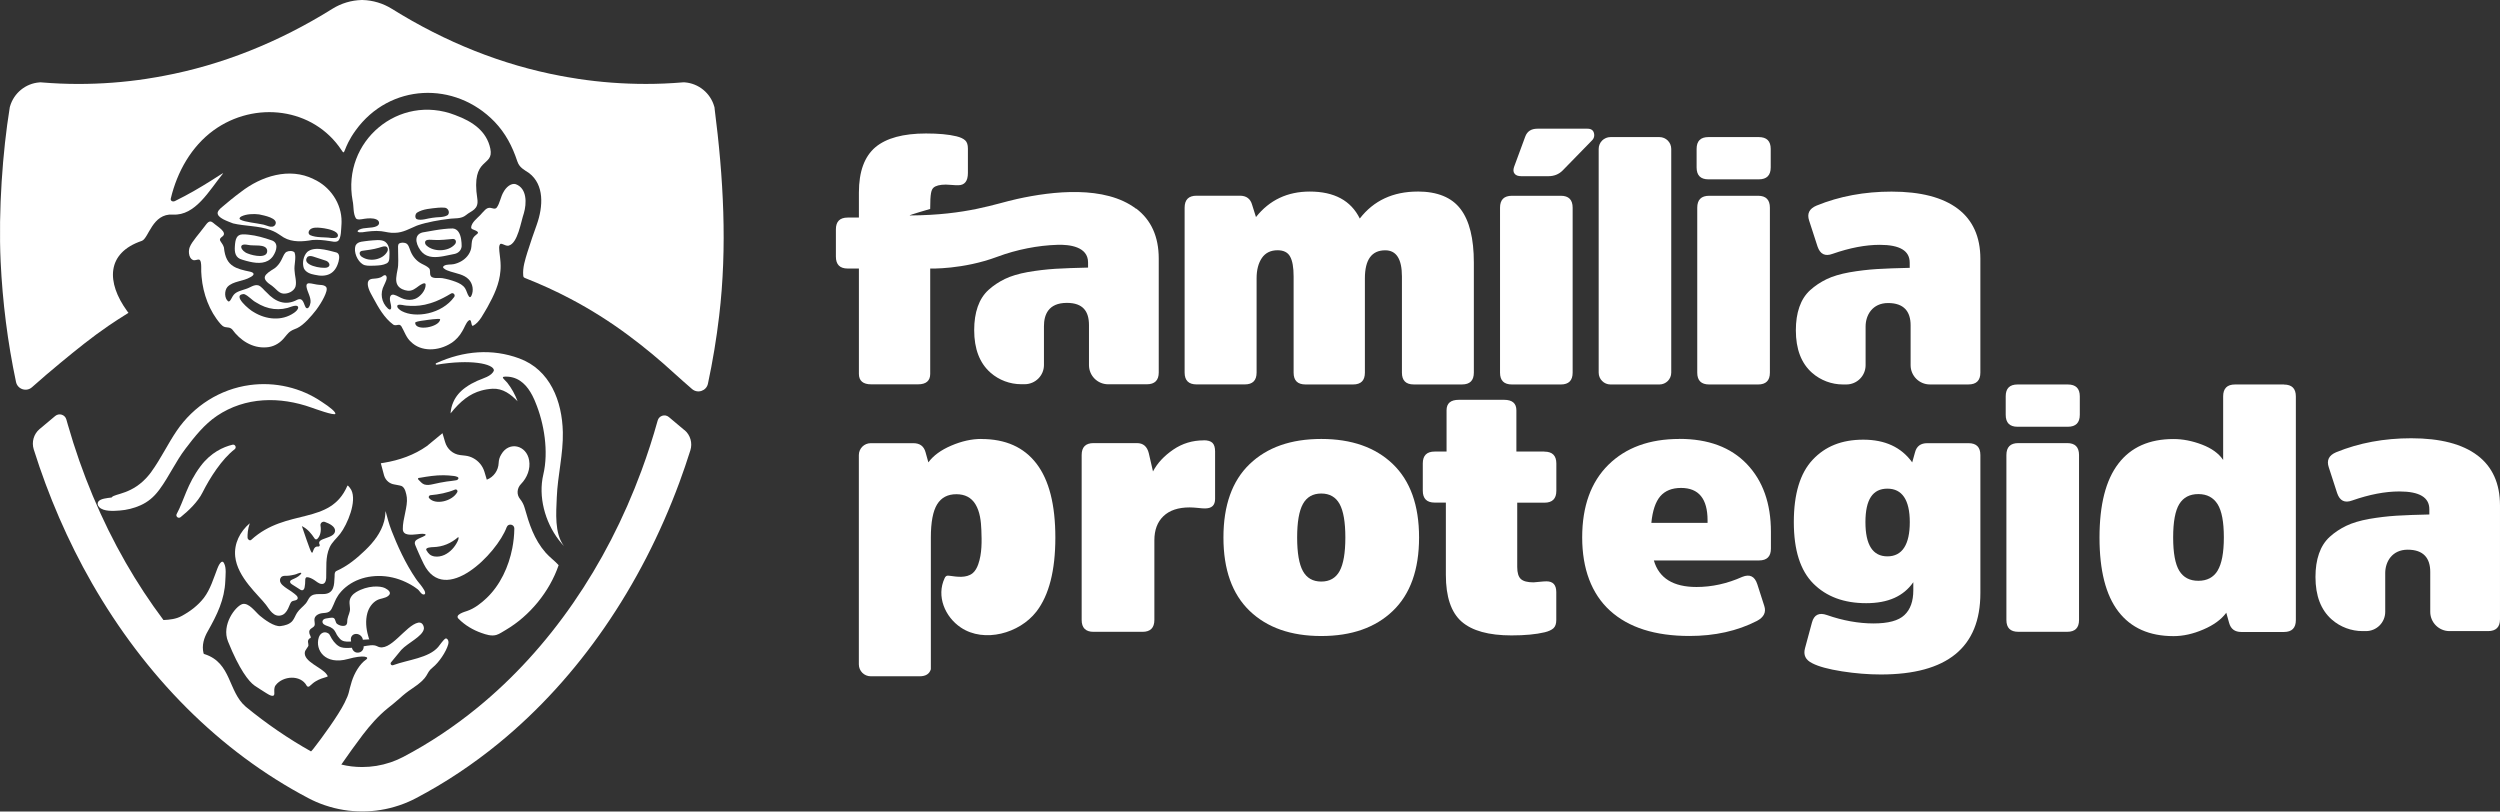
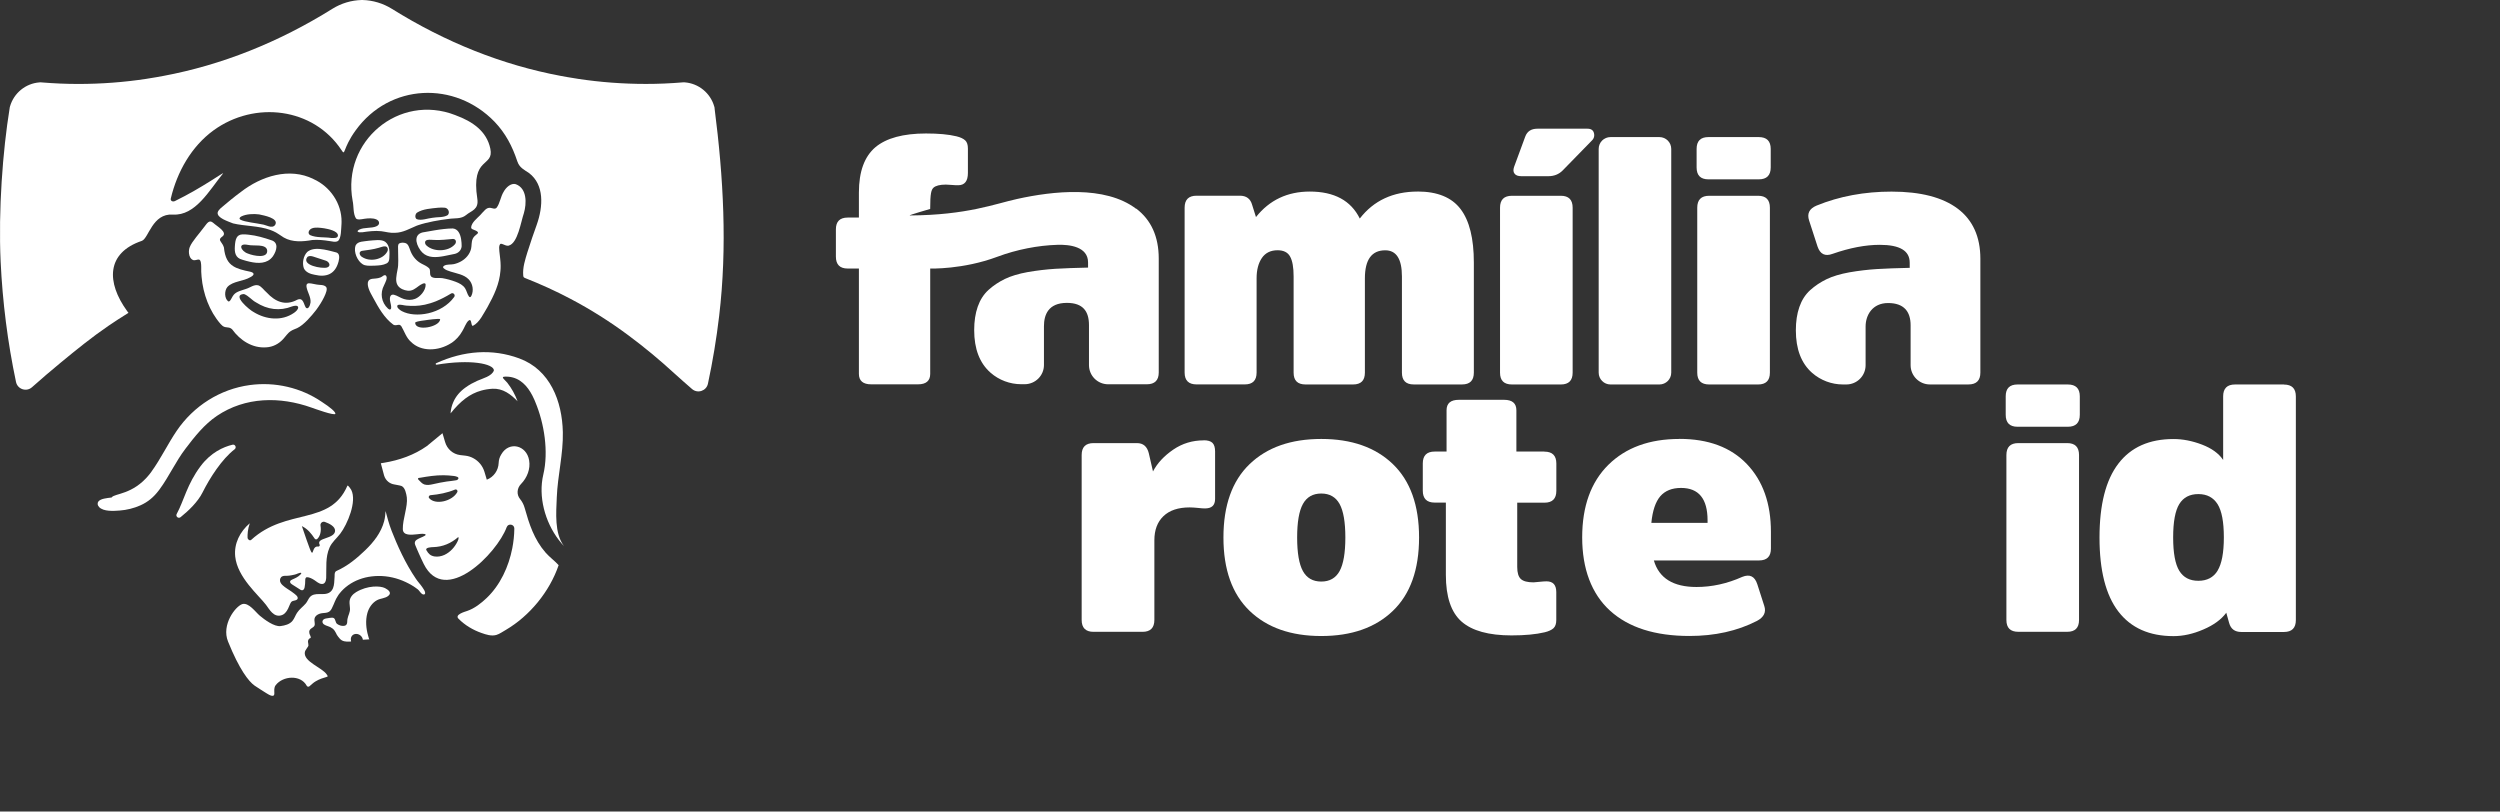
<svg xmlns="http://www.w3.org/2000/svg" width="191" height="62" viewBox="0 0 191 62" fill="none">
  <rect x="0" y="0" width="191" height="62" fill="#333333" stroke="none" />
  <path d="M108.309 14.635C106.428 14.635 104.949 15.324 103.888 16.696C103.21 15.324 101.939 14.635 100.069 14.635C98.364 14.635 96.991 15.28 95.956 16.584L95.663 15.65C95.536 15.187 95.224 14.952 94.729 14.952H91.418C90.812 14.952 90.505 15.254 90.505 15.865V28.465C90.505 29.071 90.817 29.369 91.418 29.369H95.101C95.707 29.369 96.004 29.065 96.004 28.465V21.259C96.004 20.619 96.141 20.101 96.41 19.706C96.678 19.32 97.074 19.119 97.607 19.119C98.071 19.119 98.393 19.284 98.564 19.603C98.744 19.92 98.832 20.429 98.832 21.122V28.469C98.832 29.075 99.135 29.373 99.746 29.373H103.375C103.98 29.373 104.278 29.07 104.278 28.469V21.263C104.278 19.841 104.796 19.123 105.832 19.123C106.686 19.123 107.107 19.797 107.107 21.121V28.468C107.107 29.074 107.41 29.372 108.01 29.372H111.698C112.304 29.372 112.602 29.068 112.602 28.468V20.06C112.602 18.222 112.265 16.86 111.586 15.97C110.912 15.082 109.817 14.632 108.304 14.632H108.308L108.309 14.635Z" fill="white" />
  <path d="M86.796 15.948C84.417 14.145 80.422 14.6 77.71 15.201C76.044 15.562 73.889 16.436 69.513 16.461C69.333 16.461 71.066 15.963 71.066 15.963C71.066 14.737 71.154 14.507 71.316 14.342C71.487 14.186 71.809 14.103 72.263 14.103C72.341 14.103 72.478 14.112 72.678 14.127C72.883 14.146 73.059 14.152 73.205 14.152C73.698 14.152 73.948 13.839 73.948 13.218V11.346C73.948 11.063 73.88 10.853 73.743 10.726C73.597 10.589 73.372 10.486 73.069 10.413C72.463 10.266 71.692 10.198 70.748 10.198C69.01 10.198 67.714 10.549 66.88 11.248C66.045 11.956 65.62 13.109 65.62 14.707V16.622H64.766C64.16 16.622 63.862 16.925 63.862 17.526V19.603C63.862 20.214 64.165 20.516 64.766 20.516H65.62V28.562C65.62 29.096 65.938 29.363 66.558 29.363H70.134C70.754 29.363 71.068 29.096 71.068 28.562V20.516C71.068 20.516 73.568 20.6 76.192 19.618C77.682 19.062 79.308 18.748 80.774 18.705C81.707 18.671 83.128 18.841 83.128 20.049V20.444C82.157 20.463 81.316 20.497 80.617 20.537C79.928 20.581 79.23 20.664 78.522 20.786C77.823 20.913 77.237 21.088 76.773 21.313C76.315 21.538 75.894 21.811 75.523 22.149C75.152 22.486 74.879 22.916 74.697 23.434C74.517 23.952 74.428 24.548 74.428 25.217C74.428 26.658 74.843 27.742 75.679 28.475C76.323 29.042 77.164 29.354 78.023 29.354H78.283C79.094 29.354 79.758 28.699 79.758 27.888V24.923C79.758 24.068 80.076 23.14 81.512 23.14C82.748 23.14 83.198 23.795 83.198 24.841V27.894C83.198 28.704 83.853 29.359 84.664 29.359H87.615C88.225 29.359 88.528 29.056 88.528 28.456V19.755C88.528 18.084 87.952 16.804 86.804 15.935L86.8 15.95L86.796 15.948Z" fill="white" />
  <path d="M134.37 10.473H130.525C129.92 10.473 129.621 10.776 129.621 11.377V12.789C129.621 13.4 129.924 13.702 130.525 13.702H134.37C134.976 13.702 135.283 13.4 135.283 12.789V11.377C135.283 10.771 134.97 10.473 134.37 10.473Z" fill="white" />
  <path d="M134.316 14.957H130.583C129.973 14.957 129.67 15.261 129.67 15.87V28.471C129.67 29.076 129.973 29.374 130.583 29.374H134.316C134.921 29.374 135.22 29.071 135.22 28.471V15.87C135.22 15.259 134.917 14.957 134.316 14.957Z" fill="white" />
  <path d="M149.576 15.948C148.428 15.079 146.737 14.639 144.515 14.639C142.454 14.639 140.539 14.99 138.781 15.709C138.228 15.943 138.038 16.32 138.219 16.858L138.859 18.832C139.059 19.418 139.435 19.608 140.007 19.394C141.325 18.934 142.522 18.705 143.612 18.705C145.146 18.705 145.902 19.154 145.902 20.068V20.463C144.93 20.482 144.091 20.516 143.392 20.556C142.702 20.6 142.005 20.683 141.297 20.805C140.598 20.932 140.011 21.107 139.547 21.332C139.088 21.557 138.668 21.83 138.296 22.168C137.925 22.506 137.652 22.935 137.472 23.453C137.29 23.971 137.203 24.567 137.203 25.236C137.203 26.677 137.618 27.761 138.453 28.494C139.103 29.06 139.938 29.373 140.802 29.373H141.062C141.873 29.373 142.532 28.714 142.532 27.902V24.941C142.532 24.086 143.045 23.152 144.252 23.152C145.458 23.152 145.971 23.802 145.971 24.848V27.901C145.971 28.711 146.631 29.372 147.442 29.372H150.387C150.997 29.372 151.3 29.068 151.3 28.468V19.767C151.3 18.096 150.724 16.817 149.576 15.947V15.948Z" fill="white" />
  <path d="M121.274 9.832H117.464C116.981 9.832 116.672 10.037 116.526 10.443L115.671 12.763C115.602 12.977 115.612 13.148 115.716 13.271C115.808 13.399 115.983 13.461 116.233 13.461H118.294C118.733 13.461 119.095 13.315 119.379 13.032L121.567 10.79C121.768 10.619 121.836 10.409 121.781 10.179C121.728 9.945 121.558 9.832 121.274 9.832Z" fill="white" />
  <path d="M119.246 14.957H115.515C114.905 14.957 114.602 15.261 114.602 15.87V28.471C114.602 29.076 114.905 29.374 115.515 29.374H119.246C119.852 29.374 120.15 29.071 120.15 28.471V15.87C120.15 15.259 119.847 14.957 119.246 14.957Z" fill="white" />
  <path d="M126.779 10.473H123.042C122.543 10.473 122.139 10.877 122.139 11.377V28.471C122.139 28.97 122.543 29.374 123.042 29.374H126.779C127.278 29.374 127.683 28.97 127.683 28.471V11.377C127.683 10.877 127.278 10.473 126.779 10.473Z" fill="white" />
  <path d="M91.956 33.644C91.101 33.644 90.329 33.879 89.635 34.352C88.942 34.827 88.423 35.378 88.088 36.018L87.769 34.63C87.642 34.112 87.345 33.853 86.86 33.853H83.548C82.942 33.853 82.639 34.157 82.639 34.763V47.363C82.639 47.968 82.942 48.272 83.548 48.272H87.285C87.891 48.272 88.194 47.968 88.194 47.363V41.276C88.194 40.494 88.423 39.879 88.887 39.434C89.351 38.99 90.016 38.766 90.89 38.766C91.066 38.766 91.276 38.781 91.515 38.804C91.754 38.834 91.939 38.844 92.062 38.844C92.579 38.844 92.833 38.604 92.833 38.12V34.49C92.833 34.187 92.765 33.968 92.633 33.836C92.5 33.704 92.271 33.636 91.954 33.636V33.645L91.956 33.644Z" fill="white" />
  <path d="M100.944 33.536C98.629 33.536 96.807 34.176 95.473 35.456C94.139 36.735 93.471 38.607 93.471 41.064C93.471 43.521 94.139 45.387 95.473 46.672C96.807 47.952 98.629 48.592 100.944 48.592C103.259 48.592 105.081 47.952 106.414 46.672C107.748 45.393 108.417 43.521 108.417 41.064C108.417 38.607 107.748 36.741 106.414 35.456C105.081 34.176 103.259 33.536 100.944 33.536ZM102.346 43.63C102.052 44.163 101.584 44.431 100.944 44.431C100.304 44.431 99.835 44.162 99.542 43.63C99.249 43.098 99.102 42.242 99.102 41.065C99.102 39.888 99.249 39.038 99.542 38.506C99.835 37.974 100.304 37.705 100.944 37.705C101.584 37.705 102.052 37.974 102.346 38.506C102.639 39.039 102.785 39.894 102.785 41.065C102.785 42.237 102.639 43.093 102.346 43.63Z" fill="white" />
  <path d="M117.986 34.499H115.852V31.347C115.852 30.814 115.539 30.546 114.919 30.546H111.451C110.826 30.546 110.517 30.814 110.517 31.347V34.499H109.61C109.004 34.499 108.701 34.802 108.701 35.408V37.489C108.701 38.094 109.004 38.398 109.61 38.398H110.464V43.923C110.464 45.593 110.864 46.786 111.665 47.49C112.467 48.193 113.741 48.545 115.48 48.545C116.497 48.545 117.342 48.467 118.016 48.306C118.318 48.232 118.539 48.13 118.685 47.998C118.827 47.866 118.9 47.657 118.9 47.374V45.239C118.9 44.687 118.651 44.414 118.153 44.414C118.011 44.414 117.825 44.429 117.606 44.452C117.38 44.477 117.24 44.492 117.166 44.492C116.702 44.492 116.38 44.408 116.194 44.237C116.009 44.066 115.916 43.763 115.916 43.314V38.405H117.996C118.602 38.405 118.905 38.103 118.905 37.496V35.415C118.905 34.809 118.602 34.505 117.996 34.505L117.986 34.5V34.499Z" fill="white" />
  <path d="M128.299 33.536C126.022 33.536 124.215 34.195 122.881 35.51C121.548 36.83 120.879 38.675 120.879 41.06C120.879 43.444 121.587 45.364 123.004 46.653C124.42 47.942 126.442 48.588 129.075 48.588C131.015 48.588 132.733 48.206 134.229 47.439C134.762 47.156 134.951 46.769 134.79 46.291L134.258 44.635C134.063 44.029 133.682 43.843 133.11 44.073C131.953 44.591 130.79 44.846 129.613 44.846C127.835 44.846 126.745 44.172 126.355 42.818H134.39C134.995 42.818 135.298 42.516 135.298 41.909V40.629C135.298 38.459 134.683 36.73 133.457 35.45C132.231 34.17 130.511 33.531 128.308 33.531L128.299 33.536ZM130.462 39.946H126.164C126.251 39.023 126.482 38.343 126.842 37.918C127.209 37.493 127.736 37.278 128.431 37.278C129.784 37.278 130.458 38.104 130.458 39.76V39.946H130.462Z" fill="white" />
-   <path d="M150.393 33.859H147.241C146.743 33.859 146.43 34.089 146.309 34.552L146.093 35.325C145.258 34.166 144.013 33.591 142.357 33.591C140.702 33.591 139.446 34.104 138.488 35.125C137.526 36.15 137.048 37.739 137.048 39.888C137.048 42.037 137.546 43.592 138.542 44.589C139.539 45.585 140.882 46.083 142.572 46.083C144.262 46.083 145.43 45.55 146.177 44.481V45.096C146.177 45.931 145.953 46.567 145.498 46.991C145.044 47.422 144.257 47.631 143.134 47.631C142.011 47.631 140.793 47.416 139.583 46.991C138.977 46.776 138.596 46.966 138.435 47.553L137.902 49.527C137.76 50.045 137.946 50.425 138.463 50.675C138.942 50.924 139.7 51.129 140.73 51.291C141.761 51.452 142.748 51.53 143.695 51.53C148.766 51.53 151.301 49.459 151.301 45.31V34.768C151.301 34.162 150.999 33.859 150.393 33.859ZM144.199 42.506C143.08 42.506 142.519 41.631 142.519 39.892C142.519 38.153 143.08 37.333 144.199 37.333C145.318 37.333 145.908 38.187 145.908 39.892C145.908 41.597 145.337 42.506 144.199 42.506Z" fill="white" />
  <path d="M174.494 29.374H170.758C170.152 29.374 169.849 29.677 169.849 30.284V35.14C169.512 34.641 168.974 34.251 168.232 33.967C167.489 33.684 166.767 33.542 166.059 33.542C164.208 33.542 162.801 34.166 161.842 35.423C160.88 36.678 160.402 38.559 160.402 41.071C160.402 43.582 160.88 45.462 161.842 46.719C162.805 47.974 164.208 48.6 166.059 48.6C166.786 48.6 167.548 48.435 168.339 48.091C169.131 47.754 169.713 47.324 170.088 46.812L170.304 47.588C170.431 48.052 170.738 48.283 171.236 48.283H174.494C175.1 48.283 175.403 47.979 175.403 47.374V30.289C175.403 29.683 175.1 29.38 174.494 29.38V29.376V29.374ZM169.425 43.6C169.107 44.118 168.614 44.373 167.953 44.373C167.293 44.373 166.811 44.118 166.498 43.61C166.186 43.101 166.029 42.252 166.029 41.06C166.029 39.868 166.186 39.017 166.498 38.51C166.811 38.002 167.294 37.748 167.953 37.748C168.612 37.748 169.101 38.007 169.425 38.521C169.747 39.039 169.902 39.884 169.902 41.057C169.902 42.23 169.741 43.075 169.425 43.592V43.602V43.6Z" fill="white" />
-   <path d="M74.957 33.536C74.229 33.536 73.466 33.707 72.676 34.045C71.884 34.383 71.302 34.812 70.927 35.325L70.712 34.552C70.585 34.089 70.278 33.859 69.778 33.859H66.525C66.022 33.859 65.616 34.265 65.616 34.768V50.759C65.616 51.262 66.022 51.668 66.525 51.668H70.263C70.727 51.668 71.009 51.488 71.117 51.131V41.067C71.117 39.894 71.278 39.049 71.596 38.531C71.918 38.012 72.407 37.758 73.066 37.758C73.725 37.758 74.209 38.012 74.521 38.521C74.873 39.093 74.951 39.835 74.976 40.49C75.01 41.354 75.029 42.288 74.737 43.113C74.644 43.372 74.511 43.632 74.297 43.803C73.824 44.174 73.125 44.071 72.573 43.992C72.471 43.977 72.363 43.962 72.28 44.021C72.227 44.055 72.192 44.12 72.168 44.177C71.524 45.55 72.198 47.133 73.409 47.944C75.206 49.145 77.892 48.379 79.163 46.746C79.173 46.736 79.178 46.727 79.188 46.717C80.15 45.462 80.629 43.581 80.629 41.069C80.629 38.558 80.15 36.678 79.188 35.422C78.225 34.166 76.824 33.54 74.972 33.54L74.957 33.536Z" fill="white" />
-   <path d="M189.276 34.793C188.128 33.923 186.438 33.483 184.214 33.483C182.153 33.483 180.238 33.834 178.48 34.552C177.927 34.787 177.738 35.163 177.918 35.7L178.558 37.675C178.759 38.261 179.134 38.451 179.706 38.237C181.024 37.777 182.222 37.547 183.311 37.547C184.845 37.547 185.602 37.997 185.602 38.911V39.306C184.629 39.325 183.79 39.359 183.091 39.399C182.402 39.443 181.704 39.526 180.996 39.648C180.297 39.775 179.711 39.951 179.247 40.175C178.787 40.4 178.367 40.673 177.996 41.011C177.624 41.348 177.351 41.778 177.171 42.296C176.99 42.814 176.902 43.41 176.902 44.079C176.902 45.52 177.317 46.604 178.153 47.337C178.802 47.904 179.638 48.216 180.502 48.216H180.761C181.572 48.216 182.231 47.557 182.231 46.745V43.785C182.231 42.93 182.744 41.996 183.951 41.996C185.157 41.996 185.671 42.646 185.671 43.692V46.745C185.671 47.556 186.33 48.216 187.141 48.216H190.086C190.696 48.216 190.999 47.912 190.999 47.312V38.611C190.999 36.941 190.423 35.661 189.276 34.791V34.793Z" fill="white" />
  <path d="M157.984 29.374H154.14C153.534 29.374 153.236 29.677 153.236 30.278V31.69C153.236 32.302 153.538 32.604 154.14 32.604H157.984C158.59 32.604 158.897 32.3 158.897 31.69V30.278C158.897 29.672 158.584 29.374 157.984 29.374Z" fill="white" />
  <path d="M157.934 33.853H154.202C153.592 33.853 153.289 34.157 153.289 34.767V47.367C153.289 47.972 153.592 48.27 154.202 48.27H157.934C158.54 48.27 158.838 47.967 158.838 47.367V34.767C158.838 34.156 158.536 33.853 157.934 33.853Z" fill="white" />
  <path d="M25.695 19.287C25.439 19.224 25.105 19.125 24.762 19.066C24.328 18.989 23.885 18.975 23.57 19.179C23.537 19.198 23.507 19.221 23.477 19.246C23.175 19.554 23.075 20.091 23.212 20.489C23.352 20.806 23.717 20.936 24.038 20.992C24.951 21.211 25.607 20.93 25.857 20.012L25.867 19.978C25.938 19.692 25.961 19.366 25.693 19.286L25.695 19.287ZM24.99 20.438C24.603 20.55 22.984 20.267 23.488 19.629L23.512 19.611C23.627 19.535 23.789 19.559 23.918 19.598C24.227 19.696 24.562 19.8 24.878 19.911C25.138 19.983 25.328 20.322 24.99 20.437V20.438Z" fill="white" />
  <path d="M23.954 13.68C22.102 12.767 19.958 13.457 18.403 14.665C17.871 15.058 17.37 15.471 16.862 15.905C16.767 15.991 16.656 16.117 16.632 16.226C16.546 16.654 17.475 16.929 17.805 17.068C18.69 17.282 19.767 17.243 20.655 17.57C20.732 17.595 20.806 17.626 20.878 17.659C21.17 17.782 21.416 17.987 21.683 18.147C22.337 18.527 23.155 18.464 23.86 18.336C24.294 18.303 24.733 18.346 25.162 18.415C25.38 18.444 25.624 18.523 25.808 18.419L25.828 18.405C26.082 18.193 26.055 17.489 26.091 17.104C26.095 17.052 26.096 16.998 26.095 16.947C26.114 15.555 25.223 14.249 23.954 13.683V13.68ZM21.025 17.179C20.793 17.51 20.333 17.174 20.026 17.142C19.588 17.044 18.71 16.967 18.369 16.785C18.256 16.713 18.294 16.616 18.429 16.54C18.817 16.342 19.385 16.326 19.787 16.379L19.819 16.385C20.12 16.454 21.323 16.659 21.025 17.178V17.179ZM25.82 17.973C25.828 18.224 25.486 18.187 25.307 18.181C24.79 18.099 24.166 18.181 23.681 17.958C23.47 17.808 23.609 17.541 23.822 17.452C24.081 17.339 24.496 17.406 24.733 17.437L24.764 17.441C25.07 17.495 25.781 17.631 25.82 17.973Z" fill="white" />
-   <path d="M20.799 21.849C21.069 22.042 21.287 22.403 21.65 22.432C22.005 22.456 22.436 22.266 22.569 21.915C22.69 21.54 22.513 21.043 22.503 20.663C22.456 20.254 22.645 19.695 22.513 19.32C22.513 19.309 22.508 19.297 22.503 19.287C22.361 19.14 22.079 19.153 21.901 19.238C21.815 19.282 21.754 19.357 21.702 19.447C21.626 19.576 21.57 19.736 21.496 19.868C21.377 20.099 21.209 20.322 21.017 20.471L20.988 20.492C20.183 20.989 19.862 21.239 20.799 21.851V21.849Z" fill="white" />
  <path d="M15.586 17.357C15.248 17.822 14.677 18.433 14.5 18.869C14.444 19.007 14.419 19.192 14.44 19.365C14.464 19.599 14.572 19.815 14.793 19.881C14.934 19.898 15.099 19.814 15.199 19.83C15.364 19.859 15.368 20.207 15.373 20.375C15.368 20.631 15.373 20.891 15.401 21.152C15.515 22.447 15.998 23.776 16.852 24.752C16.902 24.805 16.95 24.854 16.998 24.893C17.256 25.096 17.501 24.925 17.739 25.166C18.342 25.999 19.279 26.622 20.358 26.536C20.847 26.507 21.294 26.276 21.622 25.917C21.814 25.714 21.986 25.437 22.216 25.295C22.366 25.195 22.535 25.143 22.7 25.07C23.218 24.824 23.78 24.161 24.155 23.681L24.174 23.654C24.383 23.371 24.6 23.033 24.76 22.702C24.906 22.4 25.043 22.054 24.905 21.911C24.726 21.735 24.434 21.786 24.199 21.739C23.899 21.696 23.592 21.581 23.474 21.683C23.405 21.739 23.407 21.829 23.417 21.915C23.48 22.314 23.766 22.698 23.724 23.113C23.687 23.382 23.536 23.664 23.371 23.509C23.201 23.268 23.188 22.698 22.715 22.898C21.809 23.392 21.028 23.054 20.377 22.35C20.162 22.169 20 21.904 19.749 21.804C19.42 21.706 19.112 21.98 18.806 22.069C18.473 22.191 18.076 22.259 17.86 22.519C17.746 22.651 17.68 22.842 17.576 22.973C17.533 23.025 17.486 23.044 17.436 23.024C17.138 22.801 17.134 22.209 17.374 21.924C17.8 21.465 18.599 21.503 19.146 21.166C19.415 21.028 19.491 20.847 19.117 20.758C18.576 20.65 18.148 20.542 17.83 20.343C17.417 20.086 17.183 19.674 17.108 18.908C17.055 18.728 16.963 18.605 16.897 18.509C16.785 18.348 16.73 18.255 16.987 18.072C17.425 17.745 16.583 17.298 16.3 17.034C15.97 16.735 15.802 17.096 15.585 17.361L15.586 17.357ZM18.627 22.466L18.659 22.471C18.988 22.596 19.251 22.942 19.562 23.103C20.429 23.657 21.371 23.784 22.322 23.408C22.472 23.36 22.759 23.297 22.781 23.485C22.786 23.642 22.601 23.806 22.464 23.901C21.532 24.551 20.325 24.42 19.39 23.848C19.075 23.696 17.665 22.517 18.629 22.465L18.627 22.466Z" fill="white" />
  <path d="M17.763 33.976C17.058 34.147 16.11 34.57 15.328 35.61C14.295 36.984 14.05 38.254 13.501 39.265C13.397 39.455 13.627 39.649 13.797 39.512C14.414 39.016 15.115 38.343 15.473 37.627C16.032 36.508 16.954 35.072 17.927 34.324C18.096 34.195 17.968 33.926 17.763 33.976Z" fill="white" />
  <path d="M20.833 19.604C20.833 19.604 20.847 19.585 20.854 19.576C21.147 19.144 21.315 18.519 20.713 18.348C20.198 18.172 19.583 17.988 18.992 17.93C18.832 17.91 18.677 17.902 18.522 17.906C18.296 17.917 18.159 18.014 18.079 18.163C17.989 18.326 17.961 18.557 17.944 18.817C17.909 19.29 17.985 19.711 18.51 19.84L18.547 19.853C18.716 19.905 18.896 19.957 19.081 19.997C19.726 20.144 20.418 20.159 20.832 19.604H20.833ZM18.937 19.372C18.41 19.193 18.124 18.543 18.936 18.709L18.969 18.713C19.347 18.814 20.324 18.604 20.411 19.118C20.486 19.775 19.39 19.554 18.937 19.372Z" fill="white" />
  <path d="M34.822 8.81L34.785 8.795C30.478 7.118 26.107 10.798 26.94 15.331C27.038 15.769 26.963 16.307 27.194 16.684C27.312 16.815 27.562 16.761 27.847 16.714C28.149 16.672 28.488 16.653 28.735 16.756C28.844 16.797 28.915 16.869 28.946 16.947C28.997 17.07 28.941 17.213 28.761 17.288C28.38 17.463 27.824 17.347 27.437 17.549C27.385 17.581 27.318 17.622 27.319 17.677C27.382 17.775 27.55 17.749 27.692 17.744C28.153 17.677 28.647 17.61 29.125 17.664C29.496 17.711 29.795 17.815 30.188 17.786C30.793 17.775 31.294 17.467 31.832 17.245C31.878 17.227 31.924 17.212 31.972 17.195C32.666 16.964 33.564 16.811 34.273 16.725C34.732 16.653 35.225 16.75 35.606 16.432C36 16.095 36.597 16.025 36.467 15.185C35.962 11.907 37.762 12.808 37.461 11.357C37.184 10.024 36.103 9.282 34.824 8.812L34.822 8.81ZM34.227 16.413L34.208 16.432C33.898 16.637 33.378 16.57 33.04 16.64C32.694 16.672 32.192 16.878 31.84 16.744C31.679 16.648 31.712 16.359 31.858 16.248C32.309 15.955 32.956 15.927 33.483 15.869C33.663 15.858 33.835 15.85 33.968 15.868C34.226 15.879 34.391 16.208 34.227 16.413Z" fill="white" />
  <path d="M39.419 14.074C39.033 13.959 38.652 14.326 38.473 14.661C38.251 15.015 38.192 15.538 37.949 15.86C37.818 16.013 37.649 15.906 37.488 15.883C37.159 15.82 36.975 16.139 36.667 16.456C36.441 16.688 36.041 16.996 35.999 17.342C35.995 17.38 35.997 17.422 36.02 17.455C36.038 17.48 36.067 17.496 36.093 17.511C36.173 17.553 36.579 17.667 36.513 17.811C36.501 17.834 36.48 17.85 36.459 17.868C36.321 17.982 36.191 18.077 36.115 18.247C36.005 18.491 36.049 18.758 35.989 19.011C35.939 19.216 35.839 19.407 35.705 19.57C35.446 19.886 35.061 20.095 34.672 20.18C34.433 20.232 34.148 20.176 33.932 20.302C33.889 20.329 33.842 20.375 33.853 20.425C33.857 20.452 33.876 20.473 33.895 20.492C34.036 20.624 34.239 20.69 34.419 20.747C34.892 20.899 35.438 20.966 35.803 21.339C36.123 21.665 36.209 22.195 36.011 22.605C35.988 22.655 35.946 22.711 35.892 22.7C35.864 22.694 35.842 22.668 35.825 22.646C35.693 22.465 35.657 22.225 35.537 22.034C35.378 21.777 35.088 21.632 34.803 21.525C34.474 21.402 34.134 21.309 33.789 21.25C33.547 21.209 33.181 21.302 32.973 21.152C32.915 21.112 32.88 21.043 32.867 20.973C32.833 20.812 32.902 20.612 32.768 20.481C32.607 20.328 32.386 20.24 32.192 20.136C31.825 19.941 31.552 19.621 31.391 19.249C31.381 19.226 31.37 19.201 31.362 19.178C31.26 18.922 31.206 18.643 30.974 18.571C30.827 18.523 30.621 18.527 30.492 18.605L30.475 18.62C30.385 18.725 30.412 18.914 30.415 19.085C30.416 19.118 30.416 19.148 30.415 19.176C30.416 19.64 30.462 20.215 30.372 20.593C30.296 21.01 30.169 21.503 30.4 21.826C30.559 22.053 30.866 22.177 31.141 22.209C31.503 22.25 31.735 22.038 32.004 21.843C32.09 21.78 32.513 21.487 32.518 21.756C32.528 22.188 32.103 22.681 31.718 22.831C31.441 22.94 31.146 22.931 30.864 22.846C30.599 22.769 30.356 22.581 30.095 22.518C29.983 22.491 29.867 22.527 29.822 22.64C29.713 22.91 29.901 23.233 29.885 23.511C29.885 23.557 29.874 23.605 29.835 23.632C29.777 23.674 29.698 23.627 29.645 23.579C29.13 23.106 29.02 22.391 29.347 21.784C29.432 21.585 29.63 21.252 29.502 21.077C29.421 20.965 29.298 21.049 29.219 21.111C29.027 21.255 28.775 21.274 28.542 21.291C28.396 21.301 28.227 21.326 28.148 21.466C28.049 21.643 28.113 21.885 28.172 22.064C28.253 22.302 28.385 22.522 28.505 22.742C28.916 23.501 29.354 24.291 30.05 24.804C30.229 24.905 30.385 24.796 30.508 24.815C30.561 24.823 30.611 24.856 30.665 24.93C30.886 25.299 31.04 25.807 31.387 26.108C32.159 26.889 33.484 26.842 34.465 26.216C34.833 25.985 35.128 25.649 35.33 25.282C35.472 25.055 35.6 24.677 35.779 24.511C36.062 24.265 35.954 24.875 36.123 24.898C36.646 24.637 36.938 23.956 37.241 23.468C37.742 22.563 38.158 21.687 38.234 20.687C38.245 20.56 38.252 20.431 38.249 20.299C38.249 19.942 38.187 19.559 38.15 19.194C38.14 18.989 38.103 18.816 38.2 18.662C38.296 18.534 38.553 18.776 38.8 18.774H38.828C38.828 18.774 38.847 18.769 38.857 18.766C39.559 18.605 39.797 16.937 40.024 16.288C40.241 15.545 40.272 14.402 39.419 14.078V14.074ZM31.717 24.655L31.725 24.636C31.942 24.506 32.399 24.495 32.705 24.436C32.945 24.403 33.22 24.373 33.439 24.365C33.539 24.366 33.614 24.357 33.629 24.402C33.569 24.999 31.725 25.34 31.717 24.655ZM34.698 22.693C33.745 24.004 31.743 24.327 30.697 23.769C30.555 23.692 30.25 23.475 30.381 23.314L30.398 23.303C30.588 23.23 30.86 23.345 31.069 23.351C31.864 23.412 32.854 23.404 34.456 22.428C34.63 22.322 34.818 22.529 34.698 22.693Z" fill="white" />
  <path d="M11.572 36.037C11.514 36.117 11.453 36.194 11.392 36.271C10.144 37.802 8.757 37.691 8.537 37.995C8.533 37.999 8.533 38.007 8.529 38.01C8.158 38.052 7.672 38.099 7.512 38.321C7.478 38.369 7.459 38.427 7.461 38.495C7.462 38.585 7.508 38.671 7.57 38.738C7.91 39.099 8.694 39.038 9.145 39.005C9.688 38.965 10.227 38.83 10.724 38.61C11.31 38.349 11.741 37.98 12.129 37.47C12.153 37.437 12.179 37.404 12.204 37.37C12.924 36.388 13.42 35.266 14.164 34.289C14.861 33.372 15.601 32.431 16.563 31.779C18.749 30.305 21.39 30.281 23.81 31.144C23.941 31.19 25.614 31.805 25.625 31.607C25.631 31.465 25.239 31.123 24.593 30.707C22.992 29.612 21.009 29.158 19.09 29.418C16.806 29.727 14.793 31.015 13.502 32.911C12.812 33.924 12.29 35.043 11.569 36.035L11.572 36.037Z" fill="white" />
  <path d="M32.136 19.142C32.177 19.198 32.221 19.247 32.267 19.293C32.696 19.718 33.319 19.677 33.917 19.566C34.2 19.513 34.477 19.446 34.724 19.401C35.016 19.343 35.248 19.118 35.27 18.814C35.27 18.501 35.237 18.014 35.028 17.715C34.929 17.573 34.789 17.474 34.598 17.455C34.373 17.456 34.149 17.47 33.925 17.496C33.424 17.549 32.926 17.646 32.447 17.729C31.608 17.82 31.717 18.562 32.114 19.112L32.135 19.144L32.136 19.142ZM32.638 18.334C32.824 18.295 33.023 18.334 33.209 18.333C33.665 18.356 34.145 18.295 34.594 18.256H34.628C34.864 18.271 34.886 18.541 34.74 18.681C34.236 19.242 33.12 19.258 32.586 18.758C32.44 18.636 32.417 18.385 32.638 18.336V18.334Z" fill="white" />
  <path d="M28.63 20.296C28.98 20.278 29.262 20.267 29.545 20.121C29.691 20.042 29.733 19.913 29.744 19.734C29.755 19.517 29.773 19.264 29.735 19.032C29.698 18.818 29.617 18.62 29.441 18.482C29.152 18.258 28.584 18.363 28.164 18.393C27.818 18.454 27.354 18.418 27.182 18.728L27.169 18.757C27.145 18.82 27.13 18.889 27.122 18.96C27.069 19.483 27.448 20.144 27.874 20.262C28.114 20.325 28.379 20.3 28.632 20.296H28.63ZM27.611 19.176L27.644 19.167C28.063 19.107 28.524 19.058 28.933 18.933C29.101 18.893 29.282 18.802 29.443 18.824C29.64 18.848 29.672 19.083 29.583 19.23C29.257 19.826 28.265 20.05 27.646 19.622C27.483 19.526 27.383 19.256 27.612 19.178L27.611 19.176Z" fill="white" />
  <path d="M26.59 37.103H26.544C25.228 40.182 21.896 38.777 19.192 41.246C19.092 41.337 18.924 41.227 18.914 41.08C18.904 40.837 18.924 40.432 19.083 39.977C18.334 40.616 17.867 41.525 17.97 42.52C18.136 44.117 19.763 45.471 20.321 46.207C20.599 46.582 20.904 47.159 21.467 47.017C21.538 46.999 21.605 46.969 21.665 46.931C21.709 46.902 21.751 46.865 21.788 46.827C21.975 46.637 22.069 46.367 22.17 46.13C22.203 46.05 22.251 45.974 22.327 45.934C22.348 45.923 22.374 45.916 22.397 45.909C22.501 45.879 22.671 45.867 22.73 45.759C22.753 45.717 22.75 45.67 22.735 45.625C22.703 45.529 22.607 45.456 22.529 45.39C22.445 45.317 22.355 45.252 22.262 45.189C22.039 45.037 21.8 44.902 21.601 44.72C21.508 44.638 21.428 44.534 21.399 44.412C21.365 44.262 21.428 44.091 21.578 44.028C21.69 43.98 21.817 43.994 21.933 43.99C22.06 43.988 22.187 43.968 22.311 43.943C22.453 43.915 22.602 43.887 22.731 43.824C22.783 43.801 22.836 43.782 22.891 43.771C22.92 43.766 22.993 43.744 23.014 43.776C23.041 43.816 22.958 43.89 22.935 43.913C22.77 44.079 22.563 44.174 22.351 44.265C22.281 44.296 22.184 44.341 22.163 44.42C22.153 44.468 22.172 44.52 22.204 44.559C22.247 44.609 22.308 44.645 22.364 44.682C22.426 44.721 22.488 44.762 22.552 44.801C22.68 44.876 22.801 44.954 22.921 45.037C23.007 45.097 23.118 45.133 23.198 45.041C23.239 44.995 23.258 44.933 23.272 44.874C23.309 44.694 23.32 44.52 23.32 44.336C23.32 44.244 23.329 44.113 23.452 44.098C23.64 44.098 23.857 44.217 24.009 44.315C24.178 44.425 24.347 44.589 24.555 44.615C24.826 44.651 24.911 44.377 24.921 44.163C24.953 43.372 24.846 42.578 25.179 41.831C25.367 41.408 25.711 41.145 25.988 40.784C26.544 40.058 27.283 38.302 26.837 37.43C26.777 37.312 26.687 37.213 26.589 37.105L26.59 37.103ZM24.418 41.609C24.462 41.686 24.387 41.767 24.309 41.757C23.598 41.645 24.234 43.64 23.062 40.192C23.509 40.419 23.767 40.737 24.046 41.156C24.089 41.216 24.18 41.227 24.234 41.18C24.479 40.953 24.553 40.554 24.488 40.17C24.447 39.968 24.638 39.806 24.826 39.877C25.194 40.008 25.607 40.234 25.598 40.544H25.602C25.583 41.199 24.132 41.053 24.42 41.609H24.418Z" fill="white" />
  <path d="M37.172 45.695C36.752 46.094 36.246 46.488 35.693 46.676C35.509 46.738 34.718 46.957 35.029 47.27C35.515 47.763 36.128 48.128 36.782 48.358C37.132 48.482 37.544 48.618 37.916 48.511C38.11 48.461 38.464 48.235 38.647 48.124C40.469 47.052 41.988 45.204 42.68 43.178C42.369 42.837 41.996 42.575 41.686 42.222C40.798 41.206 40.428 40.025 40.08 38.792C40.01 38.546 39.891 38.319 39.734 38.127C39.45 37.783 39.494 37.292 39.808 36.975C39.808 36.973 39.814 36.969 39.816 36.967C40.268 36.499 40.542 35.825 40.424 35.162C40.227 34.009 38.896 33.688 38.304 34.705C38.162 34.927 38.106 35.147 38.098 35.364C38.077 35.937 37.725 36.443 37.191 36.648L37.014 36.052C36.876 35.588 36.557 35.214 36.15 34.999C35.967 34.901 35.765 34.838 35.555 34.813L35.155 34.767C34.612 34.701 34.156 34.31 34.002 33.76L33.805 33.096L32.618 34.076C31.646 34.764 30.506 35.162 29.335 35.355C29.254 35.37 29.175 35.382 29.095 35.393L29.343 36.322C29.401 36.525 29.522 36.701 29.686 36.826C29.811 36.92 29.959 36.986 30.118 37.01C30.195 37.025 30.274 37.042 30.345 37.053C30.491 37.081 30.614 37.105 30.675 37.129C30.955 37.251 31.04 37.721 31.082 38.004C31.163 38.7 30.761 39.657 30.775 40.421C30.78 40.96 31.482 40.852 31.838 40.821C32.036 40.801 32.234 40.761 32.432 40.796C32.47 40.8 32.518 40.819 32.517 40.862C32.517 40.885 32.496 40.904 32.473 40.918C32.275 41.045 32.039 41.102 31.846 41.231C31.699 41.322 31.653 41.458 31.718 41.624C31.803 41.843 31.907 42.065 32.002 42.289C32.119 42.558 32.248 42.825 32.375 43.089C33.985 46.325 37.968 42.294 38.711 40.275C38.828 39.961 39.299 40.047 39.295 40.385C39.289 40.888 39.235 41.391 39.139 41.887C38.865 43.291 38.222 44.697 37.175 45.693L37.172 45.695ZM32.417 37.012C32.239 36.951 32.119 36.79 31.987 36.667C31.964 36.644 31.941 36.619 31.935 36.586C31.934 36.573 31.934 36.562 31.939 36.552C31.96 36.502 32.057 36.508 32.1 36.5C32.694 36.396 33.293 36.301 33.897 36.309C34.151 36.313 34.404 36.329 34.656 36.362C34.754 36.373 35.186 36.435 34.967 36.641C34.935 36.67 34.894 36.682 34.852 36.692C34.62 36.739 34.376 36.751 34.139 36.787C33.786 36.841 33.434 36.909 33.084 36.991C32.874 37.039 32.627 37.085 32.417 37.012ZM34.933 37.602C34.569 38.286 33.27 38.615 32.788 38.06C32.713 37.975 32.773 37.843 32.886 37.833C33.527 37.776 34.168 37.653 34.761 37.404C34.882 37.352 34.997 37.485 34.934 37.602H34.933ZM34.959 41.359C34.743 41.804 34.402 42.185 33.95 42.397C33.714 42.502 33.449 42.554 33.191 42.512C32.881 42.46 32.73 42.3 32.582 42.044C32.451 41.817 32.982 41.804 33.093 41.8C33.831 41.78 34.46 41.511 35.016 41.026C35.017 41.03 35.017 41.031 35.02 41.035C35.058 41.147 35.009 41.257 34.959 41.358V41.359Z" fill="white" />
  <path d="M43.001 33.014C42.948 30.658 42.038 28.25 39.666 27.38C37.607 26.622 35.435 26.786 33.321 27.75C33.255 27.779 33.287 27.875 33.355 27.864C35.956 27.427 37.709 27.793 37.736 28.293C37.596 28.743 36.85 28.918 36.475 29.089C36.314 29.164 36.154 29.242 35.999 29.326C35.853 29.409 35.711 29.499 35.574 29.599C35.151 29.897 34.825 30.275 34.631 30.725C34.514 30.988 34.443 31.276 34.422 31.584C35.18 30.636 35.892 30.083 36.767 29.841C37.039 29.764 37.323 29.718 37.63 29.7C38.425 29.663 39.023 30.122 39.543 30.658C39.354 30.147 39.092 29.668 38.756 29.24C38.505 28.936 38.097 28.722 38.864 28.782C39.736 28.871 40.294 29.489 40.674 30.223C40.731 30.335 40.785 30.446 40.835 30.561C40.854 30.608 40.881 30.665 40.896 30.712C41.583 32.345 41.922 34.508 41.509 36.254C41.112 37.933 41.632 39.861 42.685 41.245C42.81 41.411 42.945 41.57 43.085 41.719C42.347 40.732 42.492 39.16 42.538 38C42.604 36.328 43.039 34.689 43.001 33.011V33.014Z" fill="white" />
  <path d="M31.915 45.025C32.043 45.125 32.114 45.291 32.251 45.384C32.349 45.45 32.492 45.435 32.481 45.294C32.472 45.157 32.364 45.011 32.293 44.902C32.139 44.668 31.941 44.466 31.784 44.234C31.581 43.935 31.388 43.627 31.209 43.312C30.852 42.687 30.54 42.037 30.256 41.377C30.026 40.841 29.801 40.291 29.645 39.732C29.582 39.505 29.526 39.272 29.457 39.043C29.443 39.304 29.416 39.566 29.349 39.82C29.122 40.682 28.557 41.406 27.932 42.01C27.278 42.645 26.57 43.232 25.737 43.607C25.696 43.625 25.658 43.648 25.629 43.679C25.549 43.778 25.568 43.945 25.562 44.064C25.553 44.224 25.545 44.385 25.53 44.544C25.501 44.814 25.434 45.084 25.201 45.249C24.966 45.416 24.653 45.387 24.38 45.387C24.107 45.387 23.852 45.412 23.669 45.625C23.55 45.766 23.491 45.948 23.372 46.093C23.155 46.35 22.88 46.534 22.693 46.821C22.562 47.021 22.495 47.253 22.341 47.438C22.119 47.703 21.767 47.788 21.438 47.832C20.956 47.897 20.208 47.34 19.86 47.048C19.512 46.76 19.011 46.012 18.509 46.153C17.987 46.325 16.903 47.73 17.421 49.011C18.285 51.154 19.005 52.065 19.443 52.375C19.734 52.558 20.01 52.759 20.316 52.938C20.462 53.023 20.96 53.374 20.96 52.98C20.96 52.759 20.918 52.539 21.064 52.346C21.614 51.63 22.966 51.53 23.428 52.384C23.47 52.464 23.568 52.492 23.639 52.434C23.799 52.3 23.935 52.157 24.114 52.055C24.391 51.885 24.707 51.788 25.012 51.698C25.068 51.652 24.984 51.567 24.96 51.526C24.613 50.999 23.164 50.551 23.291 49.82C23.32 49.65 23.555 49.416 23.564 49.318C23.574 49.148 23.456 48.973 23.616 48.806C23.649 48.764 23.743 48.755 23.743 48.712C23.753 48.618 23.649 48.477 23.635 48.38C23.55 47.986 23.974 48.004 24.039 47.765C24.101 47.562 23.847 47.192 24.284 46.948C24.703 46.717 25.093 46.991 25.347 46.489C25.582 46.015 25.591 45.86 25.812 45.526C25.846 45.461 25.893 45.402 25.939 45.345C26.321 44.855 26.859 44.487 27.438 44.27C27.745 44.153 28.066 44.077 28.393 44.038C28.567 44.017 28.741 44.005 28.916 44.004C29.631 43.998 30.344 44.163 30.992 44.468C31.317 44.62 31.634 44.806 31.916 45.026L31.915 45.025Z" fill="white" />
  <path d="M28.814 45.849C29.087 45.706 29.435 45.718 29.668 45.521C29.964 45.283 29.654 45.052 29.414 44.931C29.059 44.751 28.085 44.709 27.206 45.239C26.942 45.399 26.724 45.647 26.705 45.965C26.695 46.135 26.732 46.294 26.738 46.467C26.766 46.779 26.596 46.998 26.545 47.297C26.526 47.378 26.536 47.462 26.526 47.547C26.511 47.71 26.436 47.802 26.272 47.818C26.093 47.837 25.901 47.772 25.755 47.668C25.614 47.566 25.647 47.303 25.495 47.218C25.36 47.147 25.056 47.241 24.91 47.251C24.783 47.274 24.666 47.331 24.637 47.462C24.623 47.566 24.675 47.655 24.76 47.71C24.844 47.772 24.943 47.8 25.046 47.837C25.197 47.889 25.276 47.922 25.408 48.02C25.521 48.105 25.596 48.223 25.666 48.358C25.704 48.456 25.76 48.547 25.827 48.632C25.916 48.744 26 48.86 26.13 48.931C26.249 48.992 26.38 49.016 26.507 49.02C26.532 49.024 26.727 49.018 26.824 49.014L26.806 48.876C26.783 48.632 26.957 48.431 27.211 48.431C27.465 48.431 27.696 48.633 27.722 48.876C27.722 48.876 28.178 48.842 28.22 48.847C28.193 48.843 28.134 48.597 28.124 48.565C27.967 48.023 27.914 47.404 28.063 46.854C28.175 46.441 28.43 46.054 28.812 45.849H28.814Z" fill="white" />
  <path d="M54.597 8.284L54.588 8.207L54.567 8.132C54.275 7.109 53.374 6.373 52.319 6.293L52.243 6.288L52.164 6.293C51.185 6.374 50.292 6.412 49.352 6.412C47.605 6.412 45.856 6.281 44.154 6.023L44.108 6.014C44.093 6.014 44.075 6.01 44.057 6.006L43.364 5.893C43.193 5.861 43.026 5.831 42.852 5.801C38.401 4.968 34.056 3.243 29.938 0.674C29.261 0.252 28.486 0.021 27.69 0H27.64C26.844 0.019 26.067 0.252 25.392 0.674C21.275 3.243 16.929 4.968 12.478 5.801C12.307 5.831 12.138 5.863 11.96 5.895L11.271 6.008C11.257 6.012 11.239 6.013 11.224 6.016L11.177 6.024C9.475 6.284 7.728 6.414 5.98 6.414C5.041 6.414 4.147 6.375 3.168 6.295L3.091 6.289L3.012 6.295C1.96 6.374 1.056 7.109 0.764 8.133L0.744 8.209L0.734 8.285C0.211 11.504 -0.133 16.059 0.049 19.983C0.194 23.076 0.583 26.153 1.223 29.182C1.34 29.739 2.019 29.964 2.443 29.585C3.165 28.944 3.899 28.313 4.645 27.7C5.828 26.725 7.018 25.758 8.284 24.894C8.763 24.567 9.249 24.253 9.741 23.948C9.766 23.933 9.789 23.919 9.816 23.904C9.782 23.86 9.75 23.815 9.717 23.772C8.12 21.575 8.112 19.325 10.832 18.403C11.359 18.224 11.625 16.29 13.21 16.393C14.924 16.502 15.989 14.546 17.04 13.251C17.187 13.069 15.481 14.327 13.365 15.361C13.199 15.443 13.004 15.348 13.049 15.166C13.533 13.128 14.618 11.196 16.314 9.959C19.464 7.674 23.944 8.22 26.095 11.475C26.402 11.954 26.156 11.36 27.178 9.951C29.776 6.368 34.75 6.161 37.788 9.305C38.632 10.19 39.141 11.178 39.522 12.323C39.685 12.816 40.043 12.965 40.425 13.226C41.583 14.114 41.51 15.758 41.004 17.178C40.769 17.837 40.536 18.495 40.33 19.163C40.317 19.196 40.306 19.226 40.298 19.258C40.124 19.835 39.917 20.449 39.976 21.059C39.98 21.1 39.986 21.141 40.01 21.174C40.038 21.208 40.08 21.227 40.12 21.244C41.296 21.709 42.447 22.229 43.565 22.82C45.118 23.636 46.607 24.577 48.017 25.625C49.226 26.522 50.398 27.496 51.507 28.514C51.955 28.923 52.412 29.321 52.869 29.719C53.295 30.092 53.968 29.869 54.086 29.316C54.453 27.604 54.739 25.874 54.944 24.135C55.572 18.847 55.27 13.557 54.595 8.288H54.599L54.597 8.284ZM27.509 6.939V6.924C27.509 6.924 27.517 6.933 27.509 6.939Z" fill="white" />
-   <path d="M52.3 32.87C51.915 32.539 51.507 32.196 51.095 31.857C50.797 31.613 50.347 31.759 50.246 32.129C49.883 33.434 49.468 34.717 49.001 35.978C47.654 39.626 45.901 43.02 43.791 46.072C41.674 49.137 39.22 51.821 36.498 54.048C34.707 55.514 32.791 56.787 30.806 57.829C30.51 57.984 30.204 58.117 29.897 58.222L29.813 58.251C29.125 58.483 28.403 58.601 27.666 58.601C27.125 58.601 26.593 58.538 26.077 58.411C26.608 57.65 27.146 56.887 27.707 56.151C28.273 55.411 28.893 54.702 29.619 54.113C29.934 53.856 30.241 53.623 30.541 53.348C30.828 53.083 31.131 52.841 31.456 52.628C32.893 51.679 32.456 51.468 33.059 50.993C33.527 50.622 34.09 49.795 34.245 49.222C34.329 48.909 34.133 48.744 34.041 48.782C33.891 48.847 33.581 49.31 33.475 49.433C32.739 50.276 31.227 50.388 30.037 50.818C29.9 50.874 29.788 50.714 29.871 50.61L30.662 49.649C31.156 49.118 32.274 48.626 32.382 48.057C32.414 47.914 32.308 47.502 31.957 47.569C30.996 47.759 29.791 49.895 28.834 49.382C28.538 49.222 28.147 49.321 27.783 49.377C27.801 49.641 27.604 49.861 27.335 49.861C27.114 49.873 26.935 49.701 26.888 49.491C26.793 49.495 26.701 49.502 26.606 49.502C26.372 49.508 26.096 49.502 25.889 49.371C25.588 49.188 25.371 48.869 25.218 48.56C25.176 48.476 25.153 48.424 25.03 48.362C24.743 48.212 24.451 48.394 24.353 48.709C24.059 49.649 24.825 50.838 26.597 50.345C27.78 50.014 28.269 50.185 27.969 50.392C27.484 50.726 27.079 51.415 26.875 52.059C26.594 52.949 26.737 52.864 26.323 53.698C25.848 54.654 24.575 56.404 23.919 57.238C23.909 57.252 23.853 57.31 23.763 57.408C22.024 56.433 20.356 55.291 18.774 53.991C17.412 52.819 17.695 50.65 15.646 49.981C15.617 49.981 15.583 49.956 15.583 49.956H15.574C15.563 49.936 15.559 49.919 15.549 49.9C15.404 49.299 15.583 48.728 15.882 48.213C16.578 46.98 17.158 45.816 17.214 44.371C17.224 43.977 17.312 43.387 17.115 43.029C16.93 42.66 16.657 43.295 16.607 43.438C16.309 44.2 16.076 45.019 15.575 45.68C15.118 46.266 14.51 46.727 13.855 47.074C13.461 47.289 12.984 47.349 12.489 47.371C11.451 45.986 10.485 44.519 9.599 42.975C7.735 39.721 6.248 36.172 5.176 32.423C5.139 32.299 5.105 32.173 5.07 32.049C4.968 31.678 4.52 31.536 4.223 31.778C3.812 32.113 3.401 32.459 3.015 32.788C2.573 33.168 2.403 33.775 2.578 34.333C3.695 37.884 5.174 41.322 7.025 44.554C9.022 48.034 11.446 51.276 14.291 54.113C17.027 56.842 20.148 59.188 23.569 60.984C23.957 61.188 24.36 61.363 24.765 61.502C24.798 61.516 24.832 61.527 24.867 61.536C25.768 61.84 26.712 61.992 27.672 61.993C28.633 61.993 29.576 61.84 30.477 61.536C30.512 61.527 30.547 61.515 30.58 61.502C30.985 61.361 31.386 61.189 31.775 60.984C34.023 59.804 36.143 58.388 38.107 56.781C41.203 54.247 43.904 51.247 46.174 47.959C48.549 44.523 50.46 40.771 51.907 36.856C52.205 36.049 52.483 35.231 52.742 34.411C52.92 33.852 52.748 33.242 52.304 32.862L52.3 32.87Z" fill="white" />
</svg>